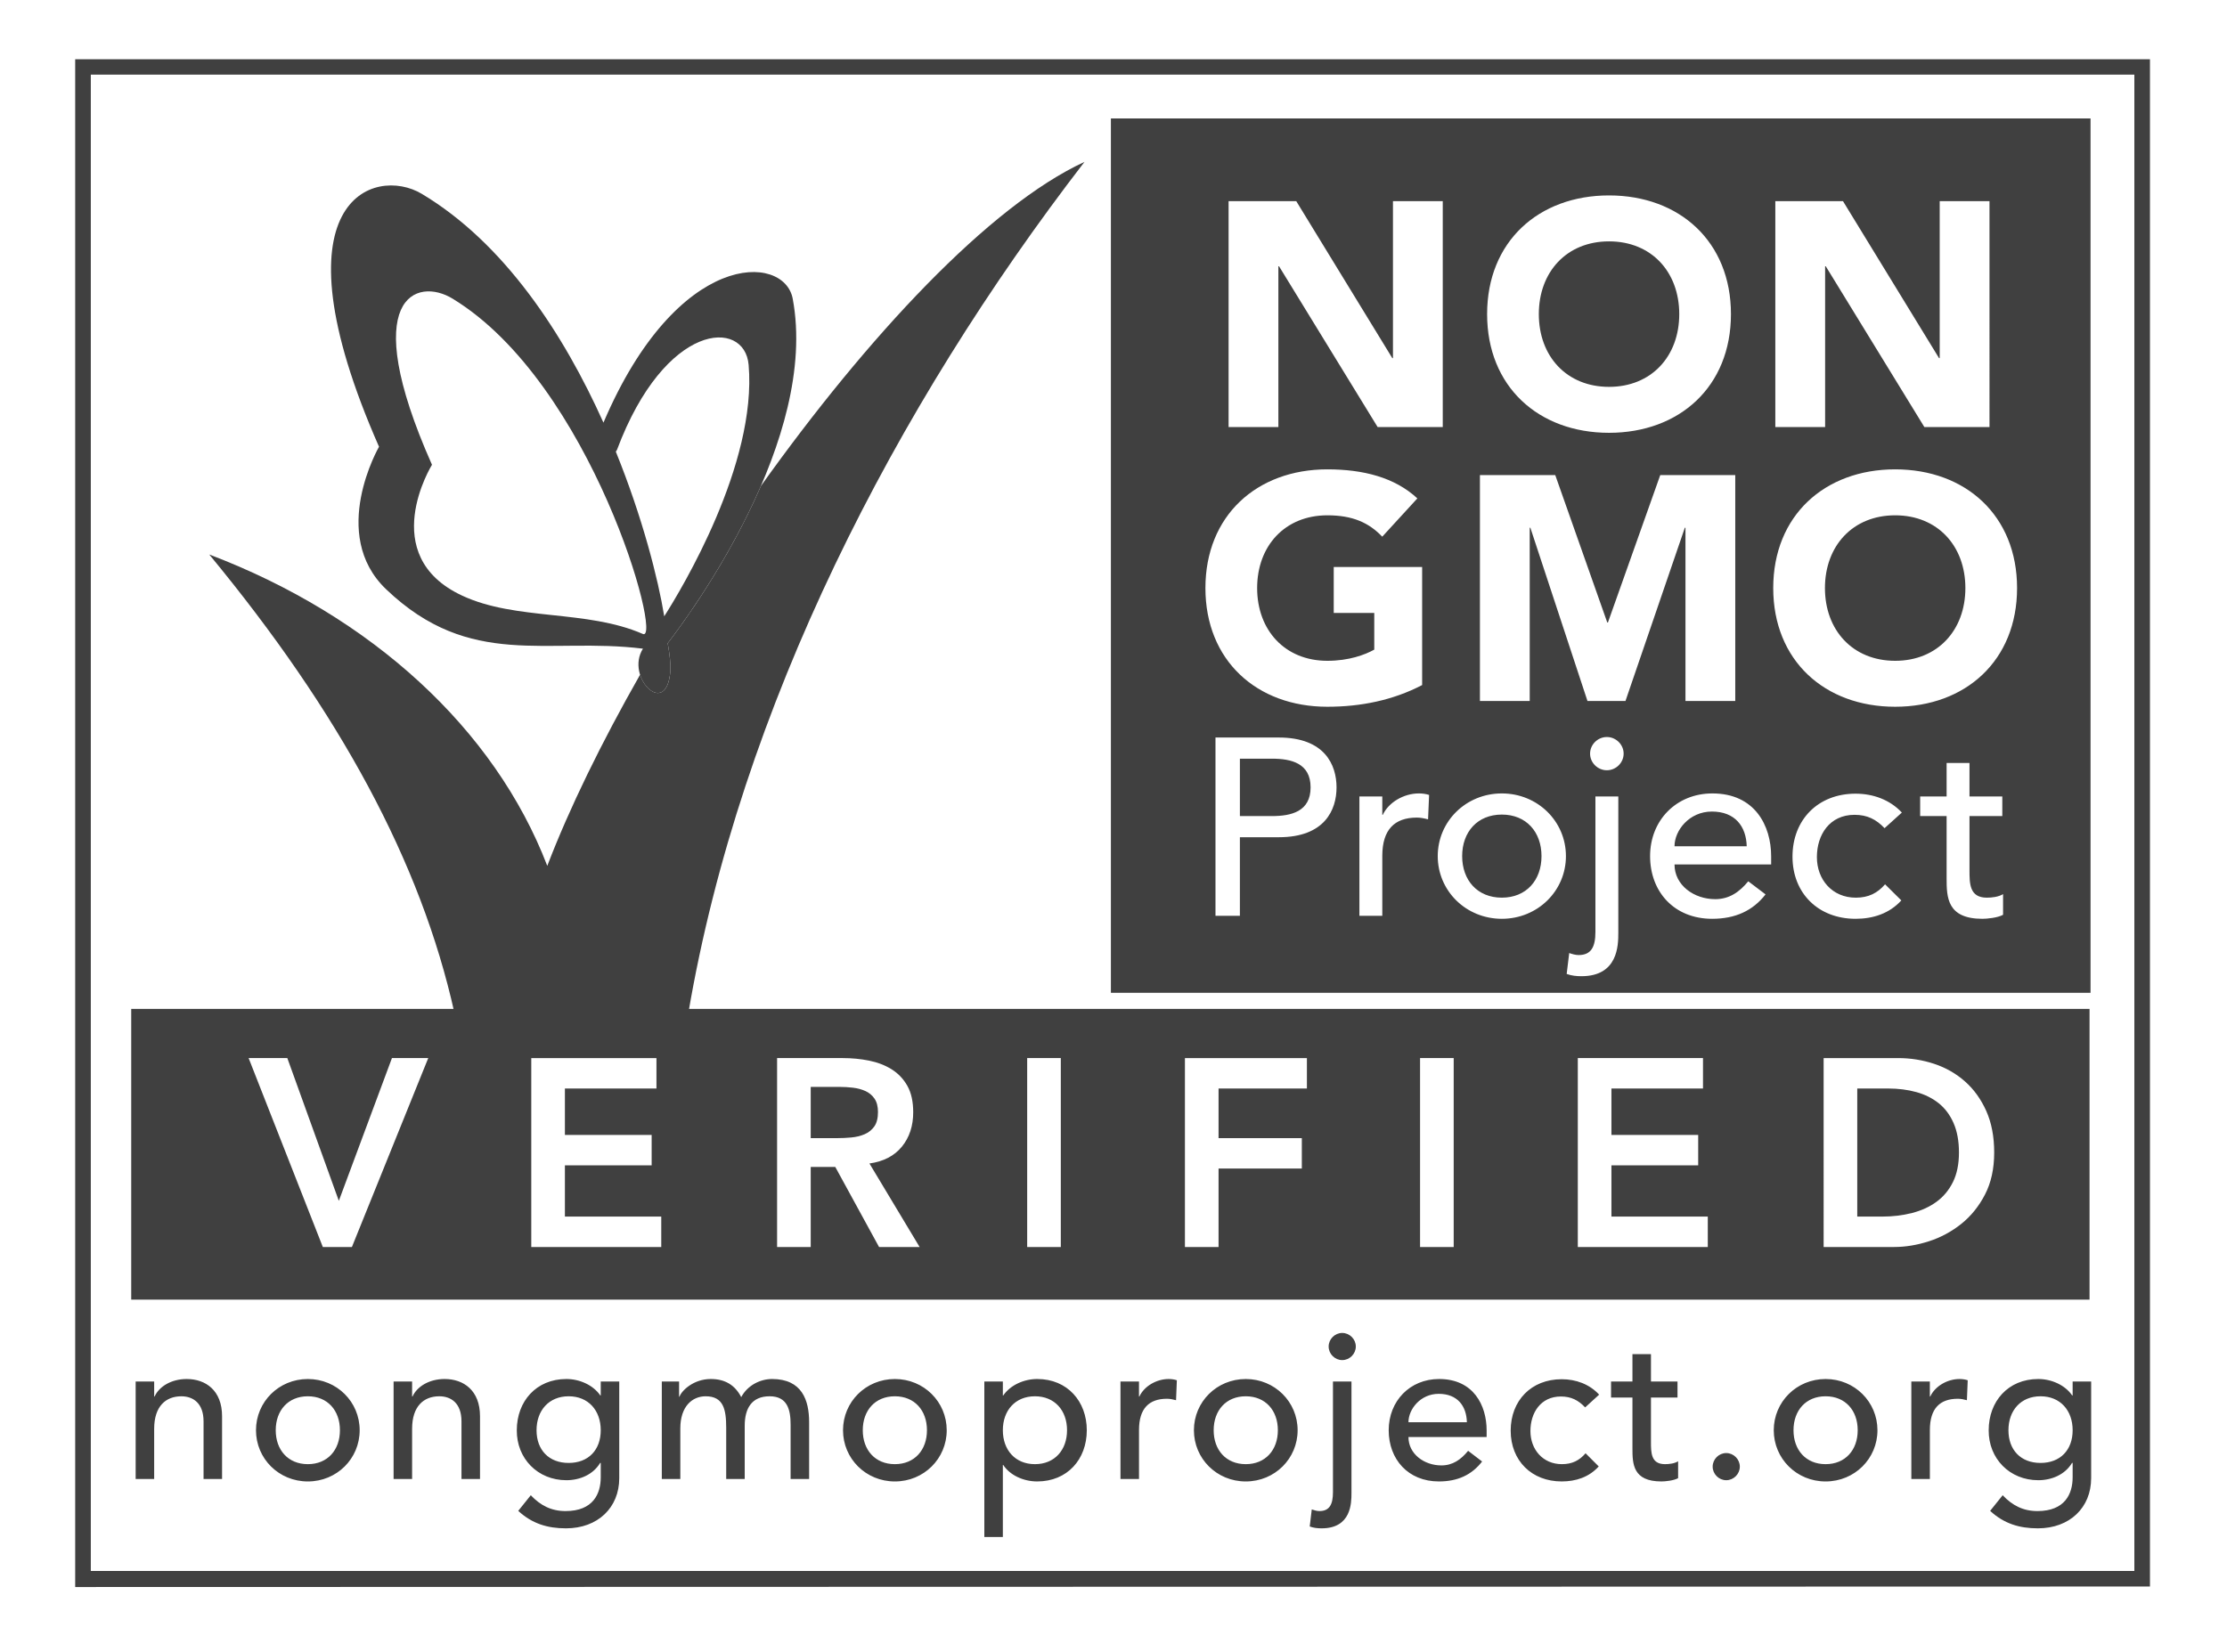
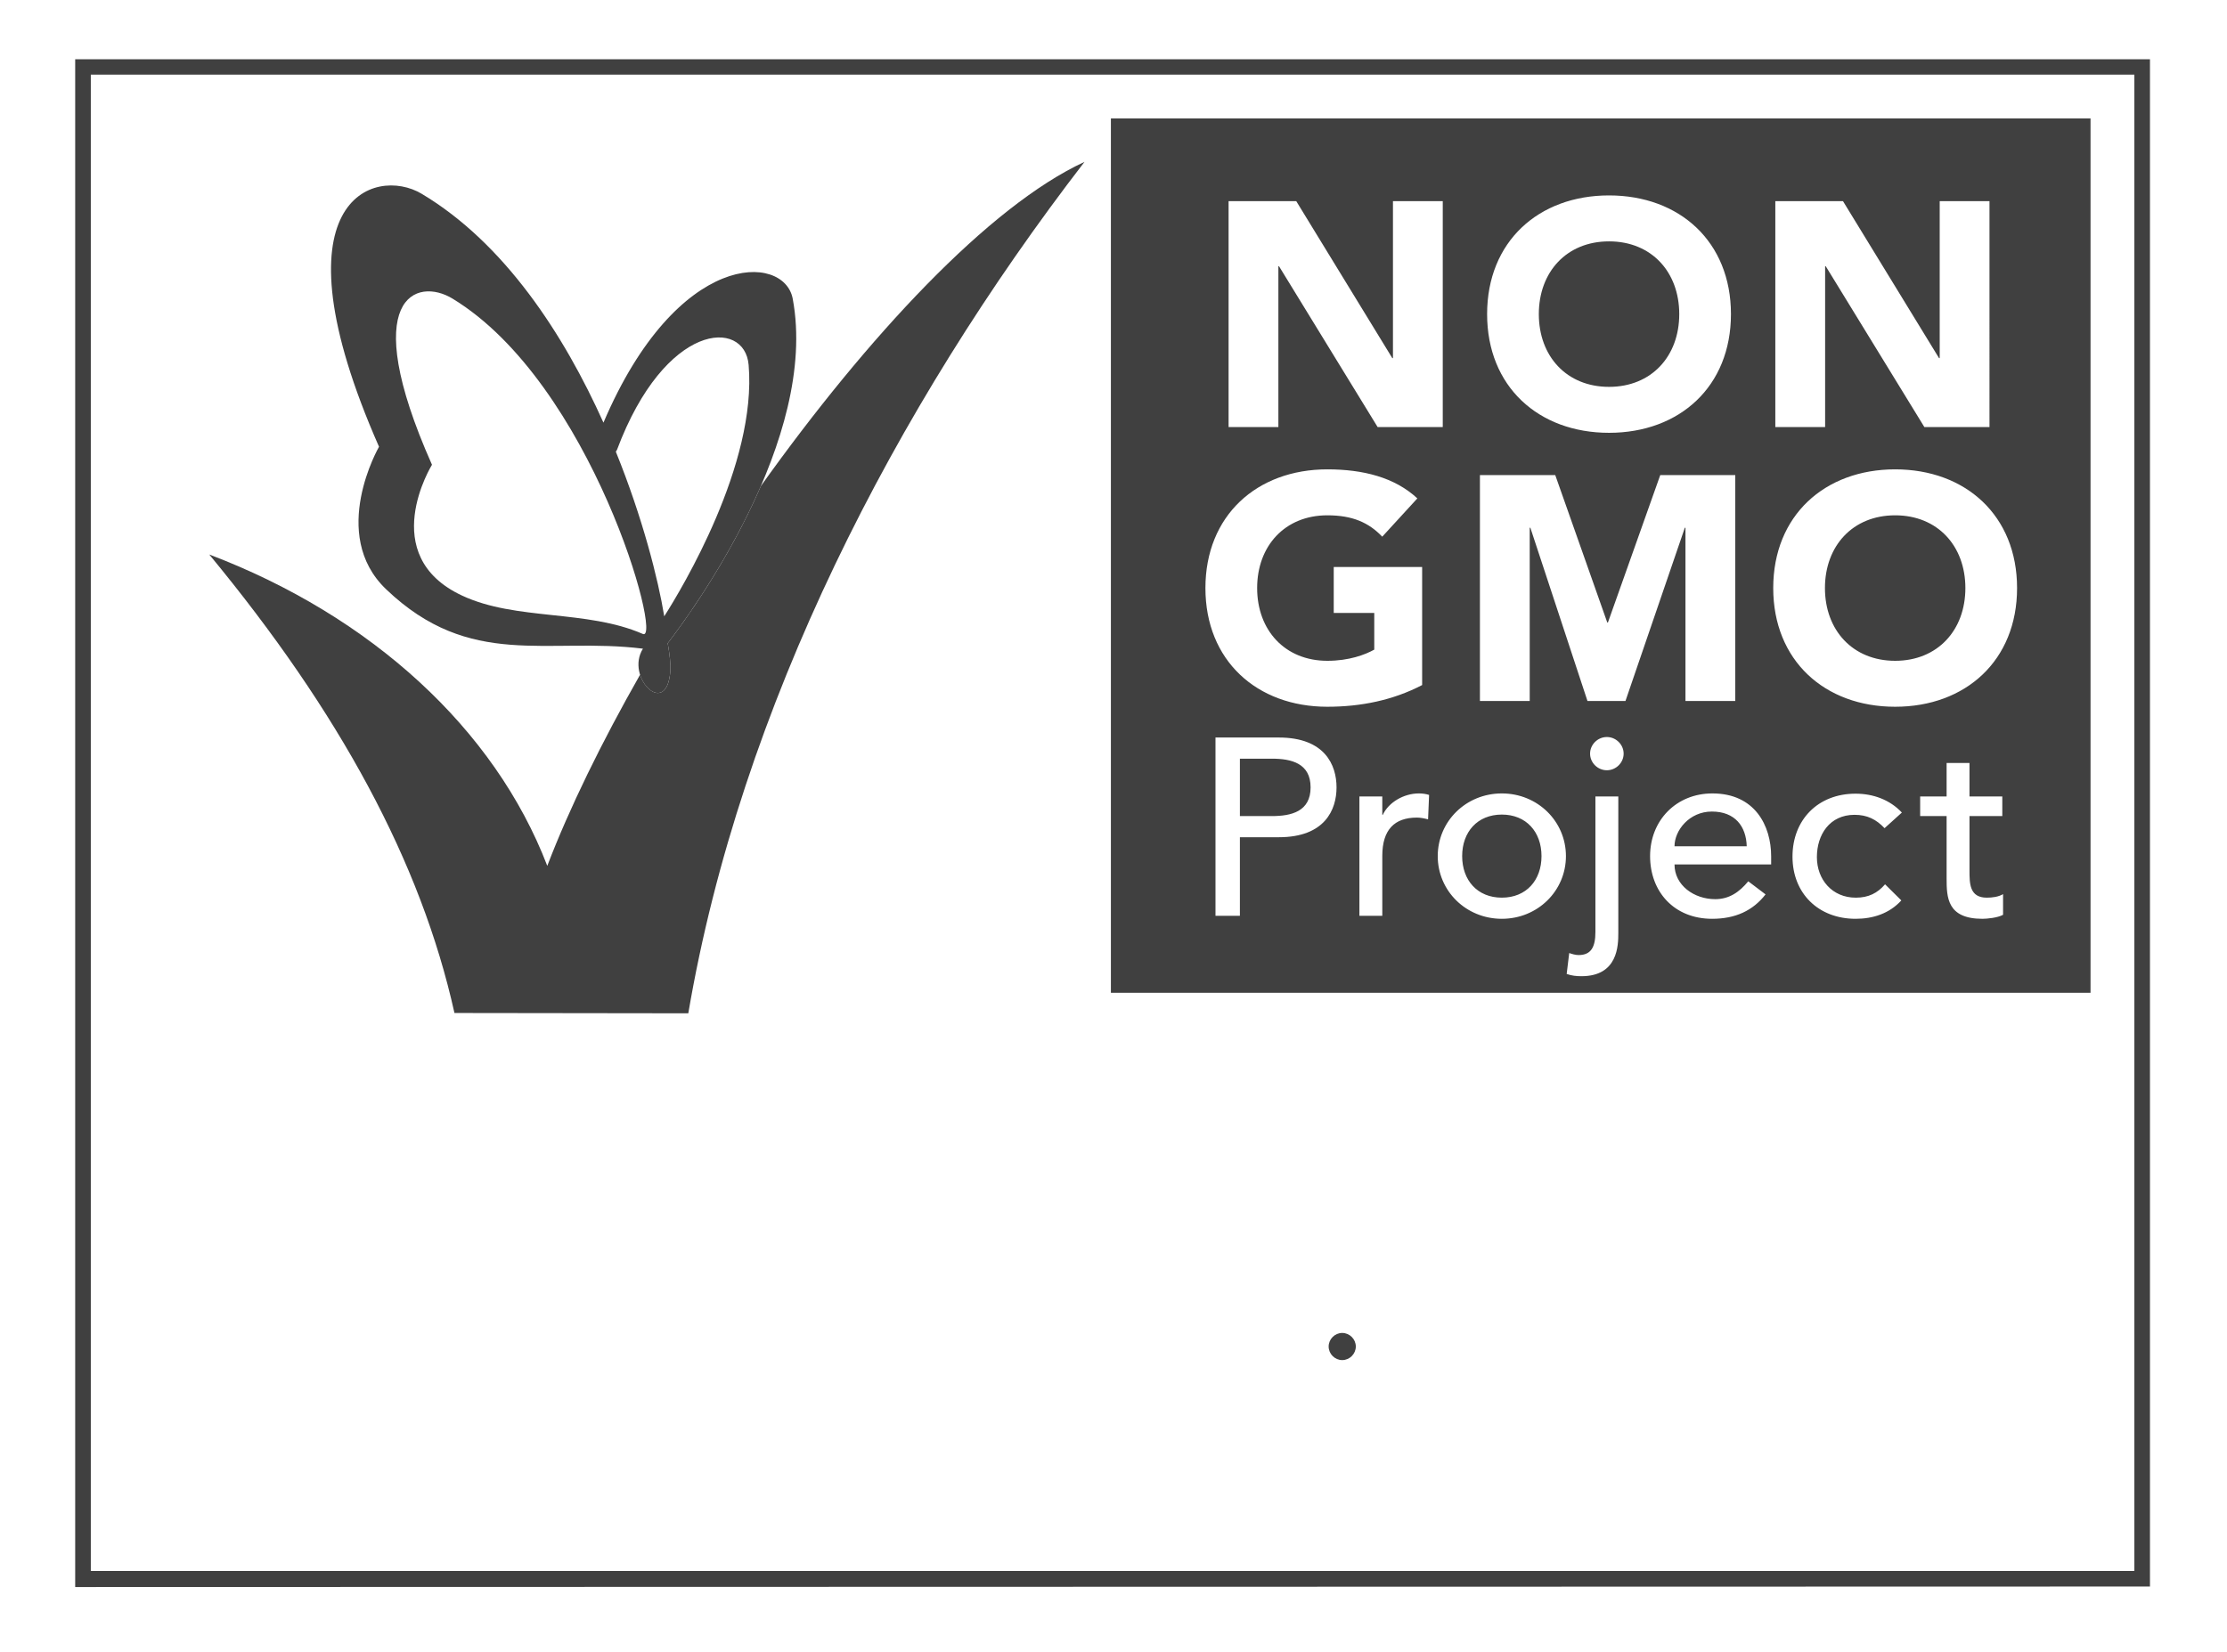
<svg xmlns="http://www.w3.org/2000/svg" xml:space="preserve" viewBox="0 0 287 213" height="213px" width="287px" y="0px" x="0px" id="Layer_1" version="1.1">
-   <path d="M269.285,167.534H16.911v-37.479h252.375V167.534z M41.603,160.747h3.749l9.838-24.354h-4.678l-6.845,18.403  l-6.639-18.403h-4.987L41.603,160.747z M68.467,160.747h16.751v-3.921H72.801v-6.604h11.179v-3.921H72.801v-5.985H84.6v-3.922  H68.467V160.747z M100.146,160.747h4.334v-10.319h3.165l5.641,10.319h5.228l-6.467-10.767c1.812-0.252,3.205-0.974,4.18-2.167  c0.974-1.191,1.461-2.671,1.461-4.437c0-1.376-0.252-2.512-0.755-3.405c-0.506-0.895-1.182-1.604-2.03-2.133  c-0.849-0.527-1.818-0.9-2.907-1.118s-2.218-0.327-3.388-0.327h-8.462V160.747z M104.479,146.713v-6.604h3.749  c0.551,0,1.118,0.034,1.704,0.104c0.585,0.068,1.117,0.213,1.599,0.43c0.481,0.219,0.871,0.545,1.17,0.98  c0.297,0.436,0.446,1.01,0.446,1.721c0,0.802-0.16,1.427-0.481,1.874c-0.321,0.447-0.74,0.78-1.255,0.998  c-0.517,0.218-1.084,0.355-1.703,0.412c-0.62,0.058-1.238,0.086-1.858,0.086H104.479z M132.376,160.747h4.334v-24.354h-4.334  V160.747z M152.704,160.747h4.335v-10.112h10.731v-3.922h-10.731v-6.397h11.386v-3.922h-15.721V160.747z M183.008,160.747h4.334  v-24.354h-4.334V160.747z M203.337,160.747h16.751v-3.921h-12.417v-6.604h11.18v-3.921h-11.18v-5.985h11.799v-3.922h-16.133V160.747  z M235.017,160.747h9.081c1.467,0,2.963-0.246,4.489-0.739c1.523-0.493,2.911-1.238,4.161-2.236c1.25-0.997,2.271-2.258,3.062-3.784  c0.791-1.523,1.187-3.329,1.187-5.417c0-2.063-0.344-3.857-1.031-5.383c-0.688-1.524-1.605-2.792-2.752-3.801  c-1.147-1.009-2.467-1.76-3.956-2.253c-1.49-0.493-3.038-0.74-4.644-0.74h-9.597V160.747z M239.351,156.826v-16.511h3.956  c1.329,0,2.551,0.155,3.664,0.464c1.111,0.311,2.074,0.791,2.888,1.444c0.814,0.654,1.45,1.509,1.909,2.563s0.688,2.316,0.688,3.783  c0,1.491-0.258,2.758-0.772,3.802c-0.517,1.043-1.221,1.891-2.116,2.545c-0.894,0.653-1.943,1.135-3.146,1.444  c-1.204,0.31-2.483,0.465-3.836,0.465H239.351z" fill="#404040" />
  <path d="M277.073,7.64v196.873L9.69,204.578V7.64H277.073z M11.703,202.508h263.359V9.622H11.703V202.508z" fill="#404040" />
  <path d="M58.567,130.582c-4.313-19.452-14.826-38.795-31.6-59.104c20.847,7.915,36.785,22.46,43.562,40.137  c2.846-7.435,6.991-15.908,11.96-24.64c0.785,2.482,3.527,3.887,3.893-0.374c0.083-0.936-0.084-2.304-0.333-3.678  c1.735-2.254,7.733-10.378,12.013-20.278c13.708-19.212,29.388-36.091,41.7-41.776c-24.414,31.672-44.343,70.298-51.058,109.753  L58.567,130.582z" fill="#404040" />
  <path d="M102.16,38.506c3.375,18.069-13.041,40.43-16.111,44.417c0.249,1.375,0.416,2.743,0.333,3.677  c-0.52,6.05-5.835,0.683-3.524-2.982c-12.306-1.532-22.231,2.736-33.102-7.662c-7.427-7.097-0.911-18.366-0.911-18.366  c-14.09-32.015-0.545-36.219,5.496-32.611c10.692,6.385,18.334,18.145,23.427,29.503C87.296,32.128,101.064,32.646,102.16,38.506   M96.478,47.037c-0.506-6.004-10.761-5.594-16.967,10.952c0,0-0.06,0.078-0.148,0.233c3.454,8.53,5.462,16.455,6.24,21.225  C87.867,75.891,97.57,59.825,96.478,47.037 M82.847,81.721c2.619,1.138-6.594-32.326-24.531-43.229  c-4.546-2.773-12.339-0.395-2.645,21.42c0,0-7.246,11.68,3.887,16.868C66.523,80.032,75.58,78.555,82.847,81.721" fill="#404040" />
  <path d="M172.977,171.826c0.954,0,1.75,0.795,1.75,1.75c0,0.954-0.796,1.75-1.75,1.75c-0.955,0-1.75-0.796-1.75-1.75  C171.227,172.621,172.021,171.826,172.977,171.826" fill="#404040" />
-   <path d="M17.483,178.083h2.386v1.935h0.053c0.61-1.326,2.2-2.254,4.136-2.254c2.44,0,4.561,1.459,4.561,4.8v8.087  h-2.386v-7.425c0-2.358-1.353-3.235-2.864-3.235c-1.989,0-3.5,1.273-3.5,4.189v6.471h-2.386V178.083z M39.672,177.764  c-3.74,0-6.682,2.944-6.682,6.604c0,3.657,2.942,6.601,6.682,6.601c3.738,0,6.68-2.943,6.68-6.601  C46.352,180.708,43.41,177.764,39.672,177.764 M35.534,184.367c0-2.547,1.592-4.377,4.138-4.377c2.544,0,4.135,1.83,4.135,4.377  c0,2.545-1.591,4.373-4.135,4.373C37.126,188.74,35.534,186.912,35.534,184.367 M50.723,190.65h2.386v-6.471  c0-2.916,1.512-4.189,3.501-4.189c1.511,0,2.863,0.877,2.863,3.235v7.425h2.387v-8.087c0-3.341-2.122-4.8-4.562-4.8  c-1.935,0-3.526,0.928-4.135,2.254h-0.054v-1.935h-2.386V190.65z M79.805,190.544v-12.461h-2.386v1.803h-0.052  c-0.929-1.352-2.679-2.122-4.376-2.122c-3.898,0-6.39,2.891-6.39,6.604c-0.026,3.657,2.705,6.441,6.39,6.441  c1.724,0,3.447-0.715,4.349-2.227h0.079v1.855c0,2.121-0.981,4.35-4.533,4.35c-1.83,0-3.235-0.717-4.482-2.041l-1.617,2.015  c1.776,1.643,3.765,2.252,6.151,2.252C77.048,197.013,79.805,194.336,79.805,190.544 M73.284,179.99c2.544,0,4.135,1.83,4.135,4.377  c0,2.545-1.591,4.215-4.135,4.215c-2.546,0-4.138-1.67-4.138-4.215C69.146,181.82,70.738,179.99,73.284,179.99 M85.289,190.65h2.386  v-6.522c0-2.837,1.539-4.138,3.262-4.138c2.306,0,2.651,1.698,2.651,4.085v6.575h2.386v-6.867c0-2.228,0.902-3.793,3.209-3.793  s2.704,1.75,2.704,3.659v7.001h2.387v-7.317c0-2.813-0.902-5.569-4.774-5.569c-1.51,0-3.154,0.796-3.977,2.334  c-0.795-1.538-2.067-2.334-3.924-2.334c-2.253,0-3.791,1.538-4.029,2.281h-0.054v-1.962h-2.227V190.65z M115.324,177.764  c-3.739,0-6.682,2.944-6.682,6.604c0,3.657,2.943,6.601,6.682,6.601c3.738,0,6.682-2.943,6.682-6.601  C122.006,180.708,119.063,177.764,115.324,177.764 M111.188,184.367c0-2.547,1.591-4.377,4.136-4.377s4.136,1.83,4.136,4.377  c0,2.545-1.591,4.373-4.136,4.373S111.188,186.912,111.188,184.367 M126.854,178.083v20.044h2.386v-9.28h0.052  c0.849,1.3,2.573,2.121,4.375,2.121c3.871,0,6.391-2.836,6.391-6.601c0-3.713-2.492-6.604-6.391-6.604  c-1.696,0-3.447,0.771-4.375,2.122h-0.052v-1.803H126.854 M133.375,179.99c2.546,0,4.137,1.83,4.137,4.377  c0,2.545-1.591,4.373-4.137,4.373c-2.544,0-4.135-1.828-4.135-4.373C129.24,181.82,130.831,179.99,133.375,179.99 M144.401,190.65  h2.386v-6.311c0-2.757,1.273-4.03,3.606-4.03c0.371,0,0.769,0.079,1.167,0.187l0.105-2.571c-0.317-0.107-0.688-0.161-1.061-0.161  c-1.563,0-3.155,0.928-3.765,2.254h-0.054v-1.935h-2.386V190.65z M160.545,177.764c-3.738,0-6.682,2.944-6.682,6.604  c0,3.657,2.943,6.601,6.682,6.601s6.683-2.943,6.683-6.601C167.228,180.708,164.283,177.764,160.545,177.764 M156.409,184.367  c0-2.547,1.591-4.377,4.136-4.377c2.546,0,4.137,1.83,4.137,4.377c0,2.545-1.591,4.373-4.137,4.373  C158,188.74,156.409,186.912,156.409,184.367 M174.169,178.083h-2.386v14.264c0,1.591-0.45,2.44-1.75,2.44  c-0.318,0-0.689-0.106-0.981-0.214l-0.265,2.201c0.504,0.187,1.007,0.239,1.538,0.239c3.817,0,3.844-3.262,3.844-4.561V178.083   M171.783,178.084v14.263c0,1.591-0.45,2.44-1.75,2.44c-0.318,0-0.689-0.106-0.981-0.214l-0.265,2.201  c0.504,0.187,1.007,0.239,1.538,0.239c3.817,0,3.844-3.262,3.844-4.561v-14.369H171.783z M181.512,185.242h10.075v-0.85  c0-3.234-1.696-6.629-6.125-6.629c-3.765,0-6.496,2.838-6.496,6.604c0,3.737,2.493,6.601,6.471,6.601  c2.413,0,4.241-0.848,5.567-2.571l-1.803-1.379c-0.928,1.141-1.988,1.883-3.447,1.883  C183.554,188.9,181.512,187.442,181.512,185.242 M181.512,183.333c0-1.67,1.538-3.659,3.897-3.659c2.414,0,3.58,1.563,3.633,3.659  H181.512z M206.086,179.779c-1.246-1.353-2.996-1.988-4.825-1.988c-3.924,0-6.575,2.758-6.575,6.629c0,3.87,2.705,6.548,6.575,6.548  c1.829,0,3.526-0.556,4.772-1.935l-1.696-1.696c-0.796,0.927-1.724,1.403-3.05,1.403c-2.466,0-4.056-1.907-4.056-4.268  c0-2.359,1.325-4.455,3.924-4.455c1.325,0,2.254,0.479,3.128,1.406L206.086,179.779z M216.186,178.083h-3.421v-3.527h-2.386v3.527  h-2.758v2.067h2.758v6.548c0,2.017,0.053,4.27,3.738,4.27c0.477,0,1.591-0.105,2.147-0.424v-2.174  c-0.478,0.292-1.141,0.37-1.696,0.37c-1.804,0-1.804-1.483-1.804-2.889v-5.701h3.421V178.083z M222.465,190.809  c0.956,0,1.751-0.795,1.751-1.75c0-0.954-0.795-1.75-1.751-1.75c-0.954,0-1.749,0.796-1.749,1.75  C220.716,190.014,221.511,190.809,222.465,190.809 M235.271,177.764c-3.738,0-6.682,2.944-6.682,6.604  c0,3.657,2.943,6.601,6.682,6.601s6.682-2.943,6.682-6.601C241.952,180.708,239.009,177.764,235.271,177.764 M231.134,184.367  c0-2.547,1.592-4.377,4.137-4.377c2.546,0,4.137,1.83,4.137,4.377c0,2.545-1.591,4.373-4.137,4.373  C232.726,188.74,231.134,186.912,231.134,184.367 M246.322,190.65h2.387v-6.311c0-2.757,1.272-4.03,3.605-4.03  c0.372,0,0.769,0.079,1.167,0.187l0.105-2.571c-0.317-0.107-0.688-0.161-1.06-0.161c-1.565,0-3.156,0.928-3.766,2.254h-0.053v-1.935  h-2.387V190.65z M269.493,190.544v-12.461h-2.386v1.803h-0.055c-0.928-1.352-2.677-2.122-4.374-2.122  c-3.897,0-6.39,2.891-6.39,6.604c-0.025,3.657,2.705,6.441,6.39,6.441c1.724,0,3.446-0.715,4.35-2.227h0.079v1.855  c0,2.121-0.982,4.35-4.533,4.35c-1.831,0-3.235-0.717-4.482-2.041l-1.616,2.015c1.775,1.643,3.765,2.252,6.149,2.252  C266.735,197.013,269.493,194.336,269.493,190.544 M262.971,179.99c2.546,0,4.137,1.83,4.137,4.377c0,2.545-1.591,4.215-4.137,4.215  s-4.137-1.67-4.137-4.215C258.834,181.82,260.425,179.99,262.971,179.99" fill="#404040" />
  <path d="M269.413,127.979H143.164V15.27h126.249V127.979z M158.331,25.931v29.121h6.417v-20.73h0.083l12.709,20.73  h8.392V25.931h-6.417v20.237h-0.082l-12.38-20.237H158.331 M207.361,25.191c-9.091,0-15.713,5.964-15.713,15.301  s6.622,15.3,15.713,15.3c9.09,0,15.712-5.963,15.712-15.3S216.451,25.191,207.361,25.191 M198.313,40.492  c0-5.43,3.579-9.378,9.049-9.378s9.048,3.948,9.048,9.378c0,5.429-3.578,9.377-9.048,9.377S198.313,45.921,198.313,40.492   M228.791,25.931v29.121h6.417v-20.73h0.082l12.709,20.73h8.392V25.931h-6.416v20.237h-0.083l-12.38-20.237H228.791 M156.643,95.072  v22.979h3.146v-10.126h5.015c5.932,0,7.44-3.537,7.44-6.427c0-2.888-1.509-6.426-7.44-6.426H156.643 M159.789,97.799h4.13  c2.49,0,4.981,0.584,4.981,3.699c0,3.116-2.491,3.7-4.981,3.7h-4.13V97.799z M175.191,102.667v15.384h2.95v-7.724  c0-3.376,1.573-4.934,4.458-4.934c0.459,0,0.95,0.097,1.441,0.226l0.132-3.148c-0.395-0.129-0.853-0.194-1.312-0.194  c-1.934,0-3.9,1.136-4.654,2.758h-0.065v-2.369H175.191 M193.546,102.278c-4.622,0-8.26,3.602-8.26,8.081  c0,4.479,3.638,8.081,8.26,8.081c4.62,0,8.26-3.602,8.26-8.081C201.806,105.88,198.166,102.278,193.546,102.278 M188.433,110.358  c0-3.114,1.967-5.354,5.113-5.354c3.146,0,5.112,2.24,5.112,5.354c0,3.116-1.967,5.356-5.112,5.356  C190.399,115.715,188.433,113.475,188.433,110.358 M208.556,102.667h-2.95v17.461c0,1.948-0.558,2.985-2.164,2.985  c-0.393,0-0.851-0.129-1.212-0.26l-0.328,2.694c0.623,0.228,1.245,0.293,1.902,0.293c4.719,0,4.752-3.992,4.752-5.584V102.667   M204.918,97.15c0,1.168,0.982,2.141,2.163,2.141c1.18,0,2.162-0.973,2.162-2.141c0-1.169-0.982-2.143-2.162-2.143  C205.9,95.007,204.918,95.98,204.918,97.15 M215.799,111.43h12.455v-1.039c0-3.959-2.099-8.113-7.571-8.113  c-4.655,0-8.031,3.472-8.031,8.081c0,4.577,3.081,8.081,7.997,8.081c2.983,0,5.245-1.038,6.884-3.147l-2.229-1.688  c-1.147,1.396-2.458,2.304-4.26,2.304C218.321,115.908,215.799,114.124,215.799,111.43 M215.799,109.093  c0-2.045,1.899-4.479,4.817-4.479c2.983,0,4.425,1.915,4.489,4.479H215.799z M242.869,106.757l2.229-2.013  c-1.541-1.654-3.704-2.434-5.965-2.434c-4.853,0-8.129,3.375-8.129,8.114c0,4.738,3.343,8.016,8.129,8.016  c2.261,0,4.358-0.681,5.898-2.369l-2.097-2.076c-0.983,1.136-2.131,1.721-3.771,1.721c-3.048,0-5.015-2.338-5.015-5.227  s1.639-5.453,4.852-5.453C240.641,105.036,241.787,105.62,242.869,106.757 M258.043,105.198v-2.531h-4.229v-4.316h-2.949v4.316  h-3.409v2.531h3.409v8.018c0,2.465,0.066,5.224,4.621,5.224c0.591,0,1.967-0.13,2.655-0.518v-2.662  c-0.59,0.357-1.41,0.455-2.097,0.455c-2.23,0-2.23-1.819-2.23-3.539v-6.978H258.043 M183.275,88.308V73.089h-11.393v5.923h5.223  v4.73c-1.192,0.659-3.249,1.44-6.046,1.44c-5.47,0-9.048-3.949-9.048-9.377c0-5.43,3.578-9.378,9.048-9.378  c3.25,0,5.347,0.945,7.075,2.755l4.524-4.936c-2.921-2.714-6.993-3.743-11.6-3.743c-9.089,0-15.712,5.965-15.712,15.302  c0,9.336,6.623,15.3,15.712,15.3C175.338,91.104,179.491,90.283,183.275,88.308 M190.723,61.244v29.121h6.416V68.031h0.083  l7.361,22.334h4.895l7.651-22.334h0.082v22.334h6.417V61.244h-9.667l-6.744,19.002h-0.083l-6.704-19.002H190.723 M244.234,60.503  c-9.09,0-15.713,5.965-15.713,15.302c0,9.336,6.623,15.3,15.713,15.3s15.712-5.964,15.712-15.3  C259.946,66.468,253.324,60.503,244.234,60.503 M235.186,75.805c0-5.43,3.579-9.378,9.049-9.378s9.049,3.948,9.049,9.378  c0,5.428-3.579,9.377-9.049,9.377S235.186,81.233,235.186,75.805" fill="#404040" />
</svg>